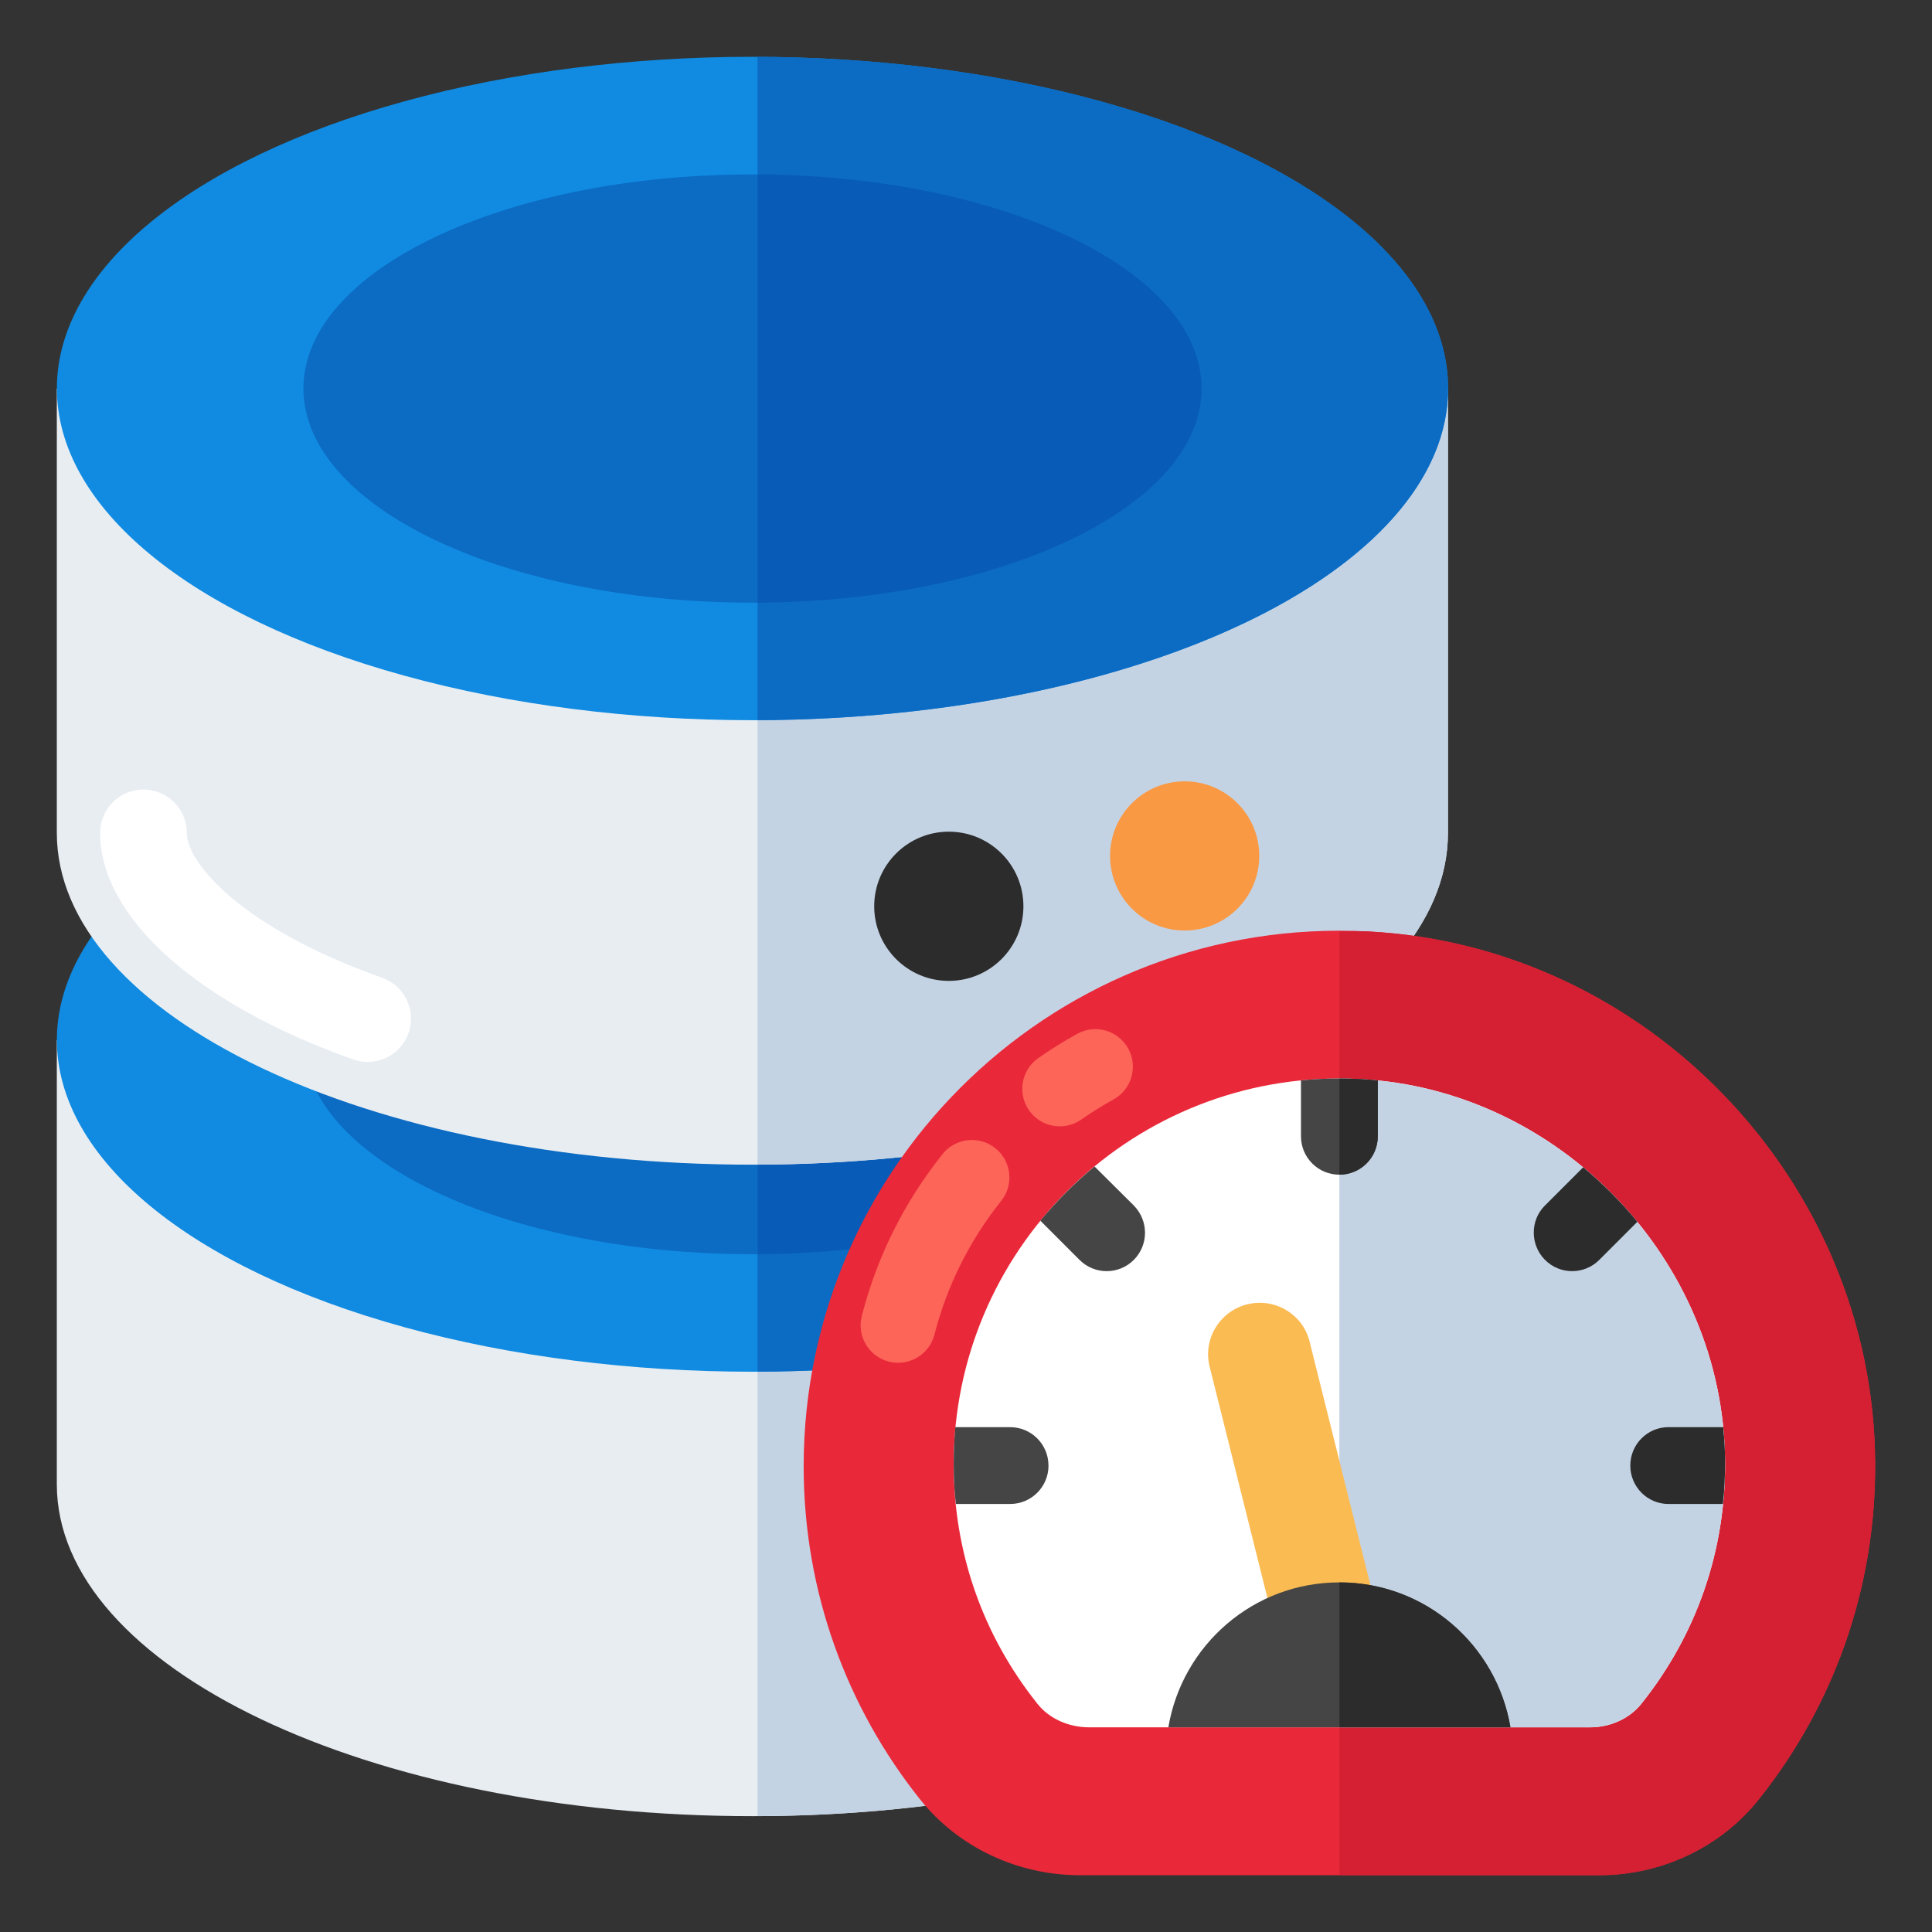
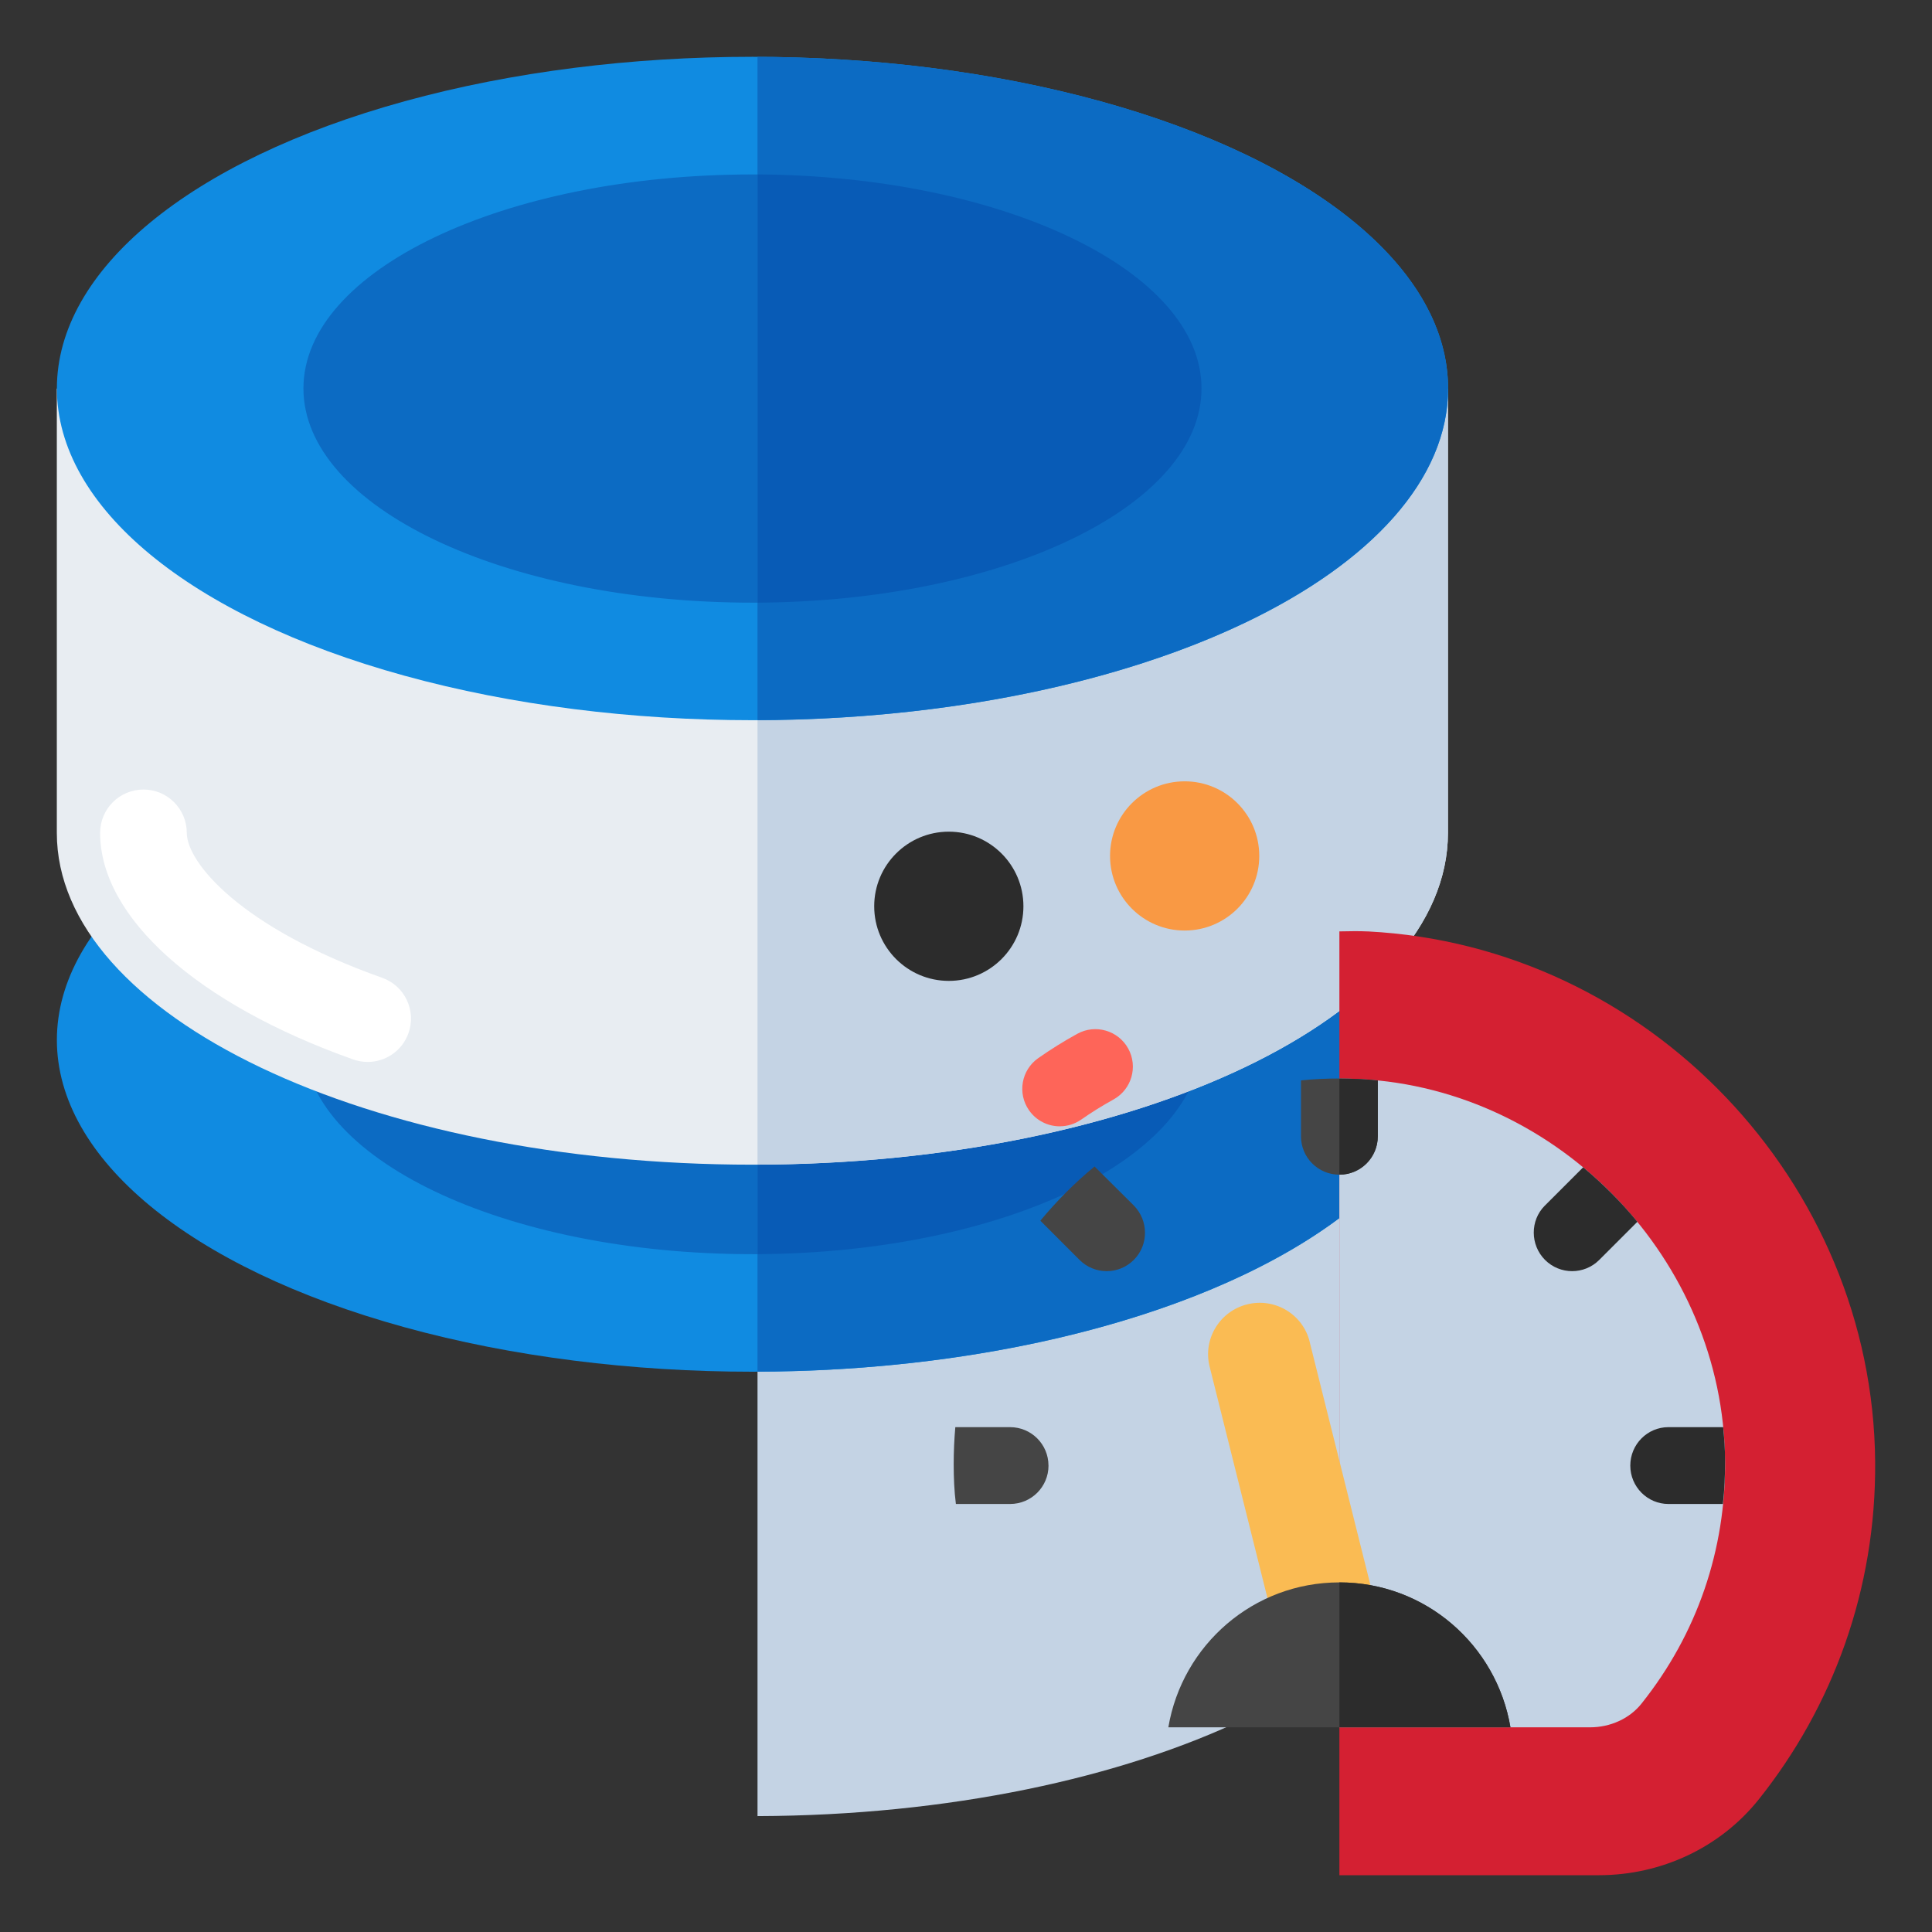
<svg xmlns="http://www.w3.org/2000/svg" id="Layer_1" enable-background="new 0 0 68 68" viewBox="0 0 68 68">
  <rect x="0" y="0" width="68" height="68" fill="#333333" stroke="none" />
  <g>
    <g>
      <g>
-         <path d="m50.963 36.608v15.636c0 6.451-10.957 11.679-24.476 11.679s-24.487-5.228-24.487-11.679v-15.636z" fill="#e8edf2" />
        <path d="m26.662 36.608v27.313c13.438-.045 24.301-5.254 24.301-11.676v-15.636z" fill="#c4d3e4" />
        <ellipse cx="26.485" cy="36.605" fill="#108be1" rx="24.483" ry="11.675" />
        <path d="m26.662 24.932v23.346c13.44-.046 24.306-5.254 24.306-11.673s-10.866-11.628-24.306-11.673z" fill="#0c6bc3" />
        <path d="m42.289 36.602c0 4.136-6.972 7.491-15.622 7.541h-.183c-8.731 0-15.804-3.374-15.804-7.541 0-4.157 7.074-7.531 15.804-7.531h.183c8.649.051 15.622 3.405 15.622 7.531z" fill="#0c6bc3" />
        <path d="m42.289 36.602c0 4.136-6.972 7.491-15.622 7.541v-15.073c8.649.051 15.622 3.405 15.622 7.531z" fill="#085bb6" />
      </g>
      <g>
        <path d="m50.963 13.678v15.636c0 6.451-10.957 11.679-24.476 11.679s-24.487-5.228-24.487-11.679v-15.636z" fill="#e8edf2" />
        <g>
          <path d="m12.941 37.377c-.169 0-.341-.029-.51-.088-5.494-1.948-8.907-5.004-8.907-7.975 0-.842.682-1.525 1.525-1.525s1.525.683 1.525 1.525c0 1.03 1.867 3.325 6.877 5.101.794.281 1.208 1.153.927 1.946-.221.625-.809 1.016-1.437 1.016z" fill="#fff" />
        </g>
        <path d="m26.662 13.678v27.313c13.438-.045 24.301-5.254 24.301-11.676v-15.636z" fill="#c4d3e4" />
        <ellipse cx="26.485" cy="13.674" fill="#108be1" rx="24.483" ry="11.675" />
        <path d="m26.662 2.001v23.346c13.44-.046 24.306-5.254 24.306-11.673s-10.866-11.628-24.306-11.673z" fill="#0c6bc3" />
        <path d="m42.289 13.671c0 4.136-6.972 7.491-15.622 7.541h-.183c-8.731 0-15.804-3.374-15.804-7.541 0-4.157 7.074-7.531 15.804-7.531h.183c8.649.051 15.622 3.405 15.622 7.531z" fill="#0c6bc3" />
        <circle cx="41.696" cy="30.126" fill="#f99944" r="2.626" />
        <circle cx="33.395" cy="31.898" fill="#2c2c2c" r="2.626" />
        <path d="m42.289 13.671c0 4.136-6.972 7.491-15.622 7.541v-15.073c8.649.051 15.622 3.405 15.622 7.531z" fill="#085bb6" />
      </g>
    </g>
    <g>
-       <path d="m65.999 51.449c.038 4.496-1.496 8.619-4.084 11.869-1.361 1.716-3.451 2.684-5.637 2.684h-18.262c-2.186 0-4.276-.968-5.637-2.675-2.56-3.212-4.093-7.286-4.093-11.715 0-10.746 8.992-19.394 19.863-18.828 9.845.508 17.774 8.81 17.85 18.665z" fill="#e9293a" />
      <path d="m48.149 32.784c-.34-.018-.672-.006-1.007-.002v33.219h9.136c2.186 0 4.276-.968 5.637-2.684 2.588-3.25 4.122-7.372 4.084-11.869-.077-9.855-8.005-18.157-17.85-18.665z" fill="#d42032" />
-       <path d="m60.717 51.411c.029 3.144-.988 6.097-2.934 8.541-.422.537-1.103.844-1.822.844h-17.63c-.719 0-1.409-.307-1.821-.834-1.927-2.416-2.943-5.33-2.943-8.427 0-7.487 6.087-13.575 13.574-13.575.24 0 .489.009.729.019 7.027.364 12.789 6.385 12.846 13.431z" fill="#fff" />
      <path d="m60.717 51.411c.029 3.144-.988 6.097-2.934 8.541-.422.537-1.103.844-1.822.844h-8.82v-22.835c.24 0 .489.009.729.019 7.027.364 12.789 6.385 12.846 13.431z" fill="#c4d3e4" />
      <g>
        <path d="m48.494 38.027v1.966c0 .748-.604 1.352-1.352 1.352s-1.352-.604-1.352-1.352v-1.966c.441-.048.891-.067 1.352-.067.24 0 .489.009.729.019.211.01.422.029.623.048z" fill="#454545" />
      </g>
      <g>
        <path d="m39.905 44.345c-.527.527-1.38.527-1.908 0l-1.38-1.381c.575-.69 1.208-1.332 1.908-1.907l1.38 1.371c.527.536.527 1.39 0 1.917z" fill="#454545" />
      </g>
      <g>
        <path d="m36.904 51.583c0 .748-.604 1.352-1.352 1.352h-1.908c-.058-.46-.077-.93-.077-1.4 0-.441.019-.873.057-1.304h1.927c.748 0 1.352.604 1.352 1.352z" fill="#454545" />
        <path d="m60.717 51.411c0 .517-.019 1.026-.077 1.524h-1.917c-.738 0-1.342-.604-1.342-1.352 0-.748.604-1.352 1.342-1.352h1.927c.038.393.067.786.067 1.18z" fill="#2c2c2c" />
      </g>
      <g>
        <path d="m57.63 43.003-1.342 1.342c-.527.527-1.38.527-1.908 0-.527-.528-.527-1.39-.01-1.908l1.352-1.352c.69.575 1.333 1.218 1.908 1.917z" fill="#2c2c2c" />
      </g>
      <path d="m48.494 38.027v1.966c0 .748-.604 1.352-1.352 1.352v-3.384c.24 0 .489.009.729.019.211.01.422.029.623.048z" fill="#2c2c2c" />
      <path d="m46.093 47.217 2.37 9.486c.243.973-.347 1.956-1.32 2.199-.974.243-1.956-.347-2.199-1.32l-2.37-9.486c-.24-.961.35-1.944 1.323-2.187s1.956.346 2.197 1.307z" fill="#fabb53" />
      <path d="m53.163 60.795h-12.041c.489-2.895 2.991-5.1 6.02-5.1 3.03 0 5.531 2.205 6.02 5.1z" fill="#454545" />
      <path d="m53.163 60.795h-6.02v-5.1c3.03 0 5.531 2.205 6.02 5.1z" fill="#2c2c2c" />
    </g>
    <g>
      <path d="m37.302 39.643c-.416 0-.826-.197-1.083-.564-.418-.597-.272-1.421.326-1.838.44-.308.901-.596 1.371-.854.637-.352 1.441-.12 1.793.518.352.638.12 1.441-.518 1.793-.388.214-.769.451-1.134.706-.23.161-.494.238-.755.238z" fill="#fe6559" />
    </g>
    <g>
-       <path d="m31.509 47.961c-.075-.006-.151-.018-.227-.038-.706-.182-1.131-.901-.949-1.607.537-2.088 1.493-4.004 2.843-5.696.454-.57 1.285-.663 1.855-.208.57.455.663 1.285.208 1.855-1.115 1.398-1.906 2.982-2.35 4.706-.162.63-.753 1.037-1.38.988z" fill="#fe6559" />
-     </g>
+       </g>
  </g>
</svg>